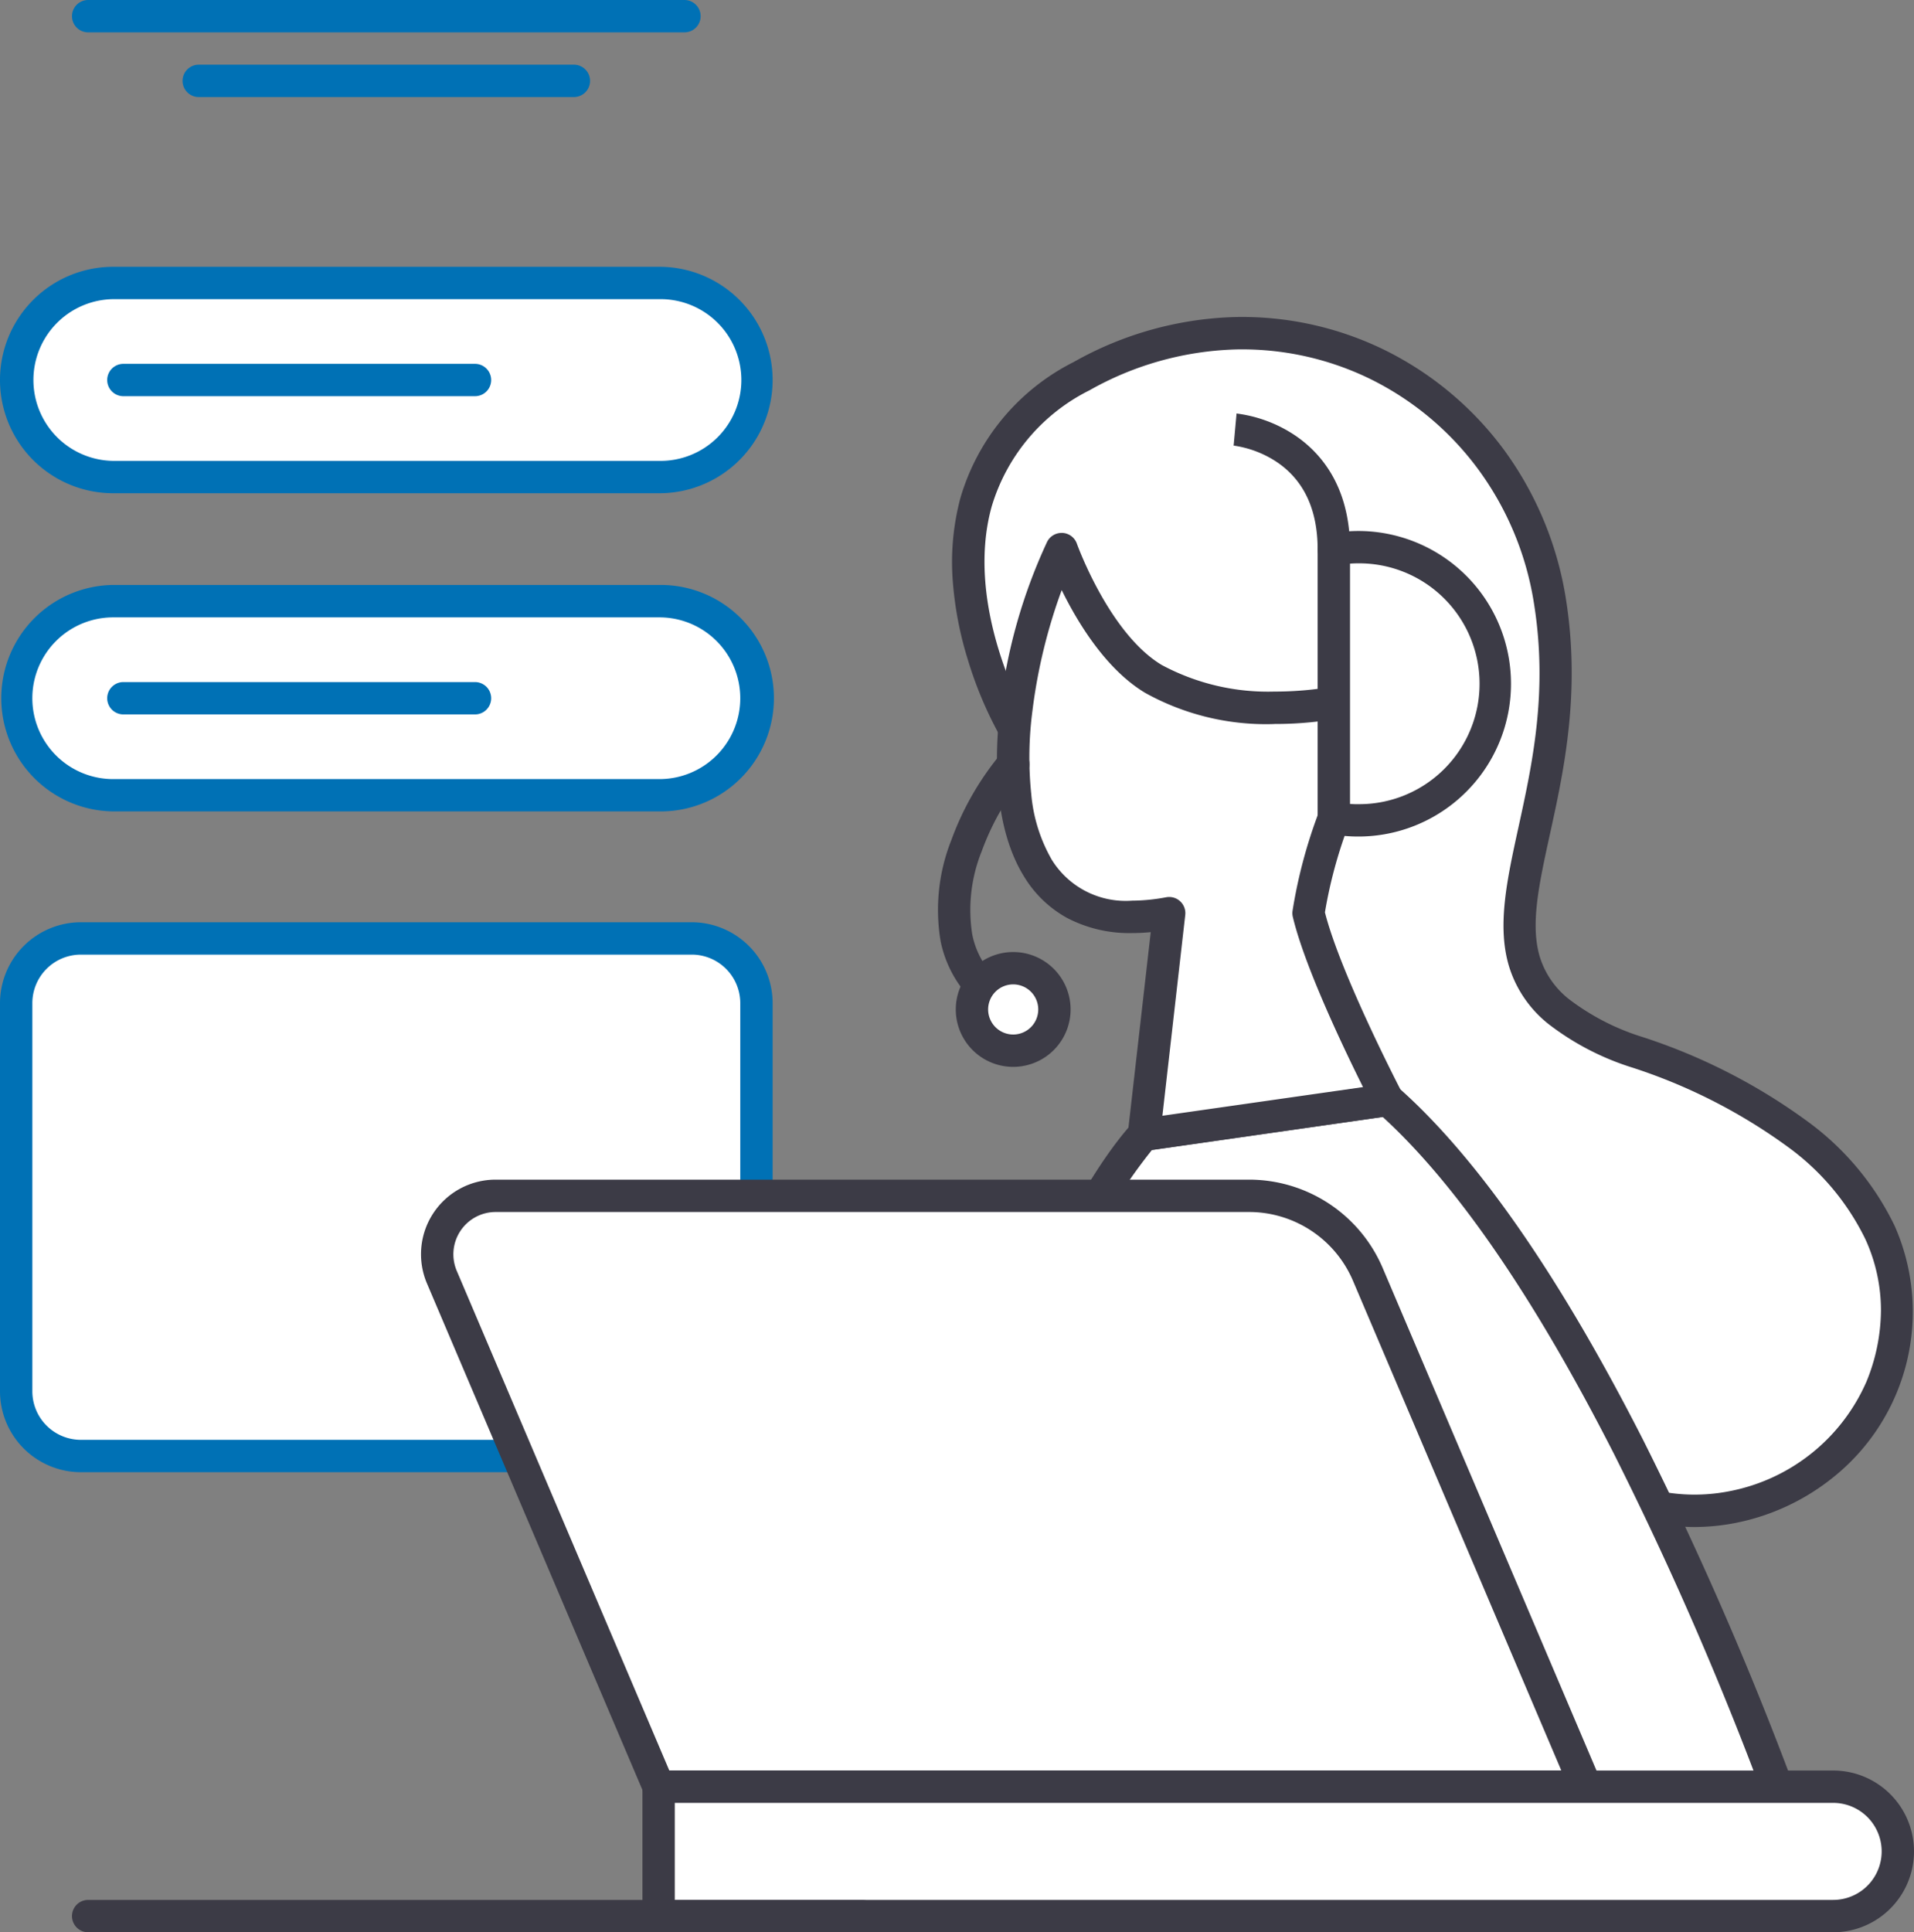
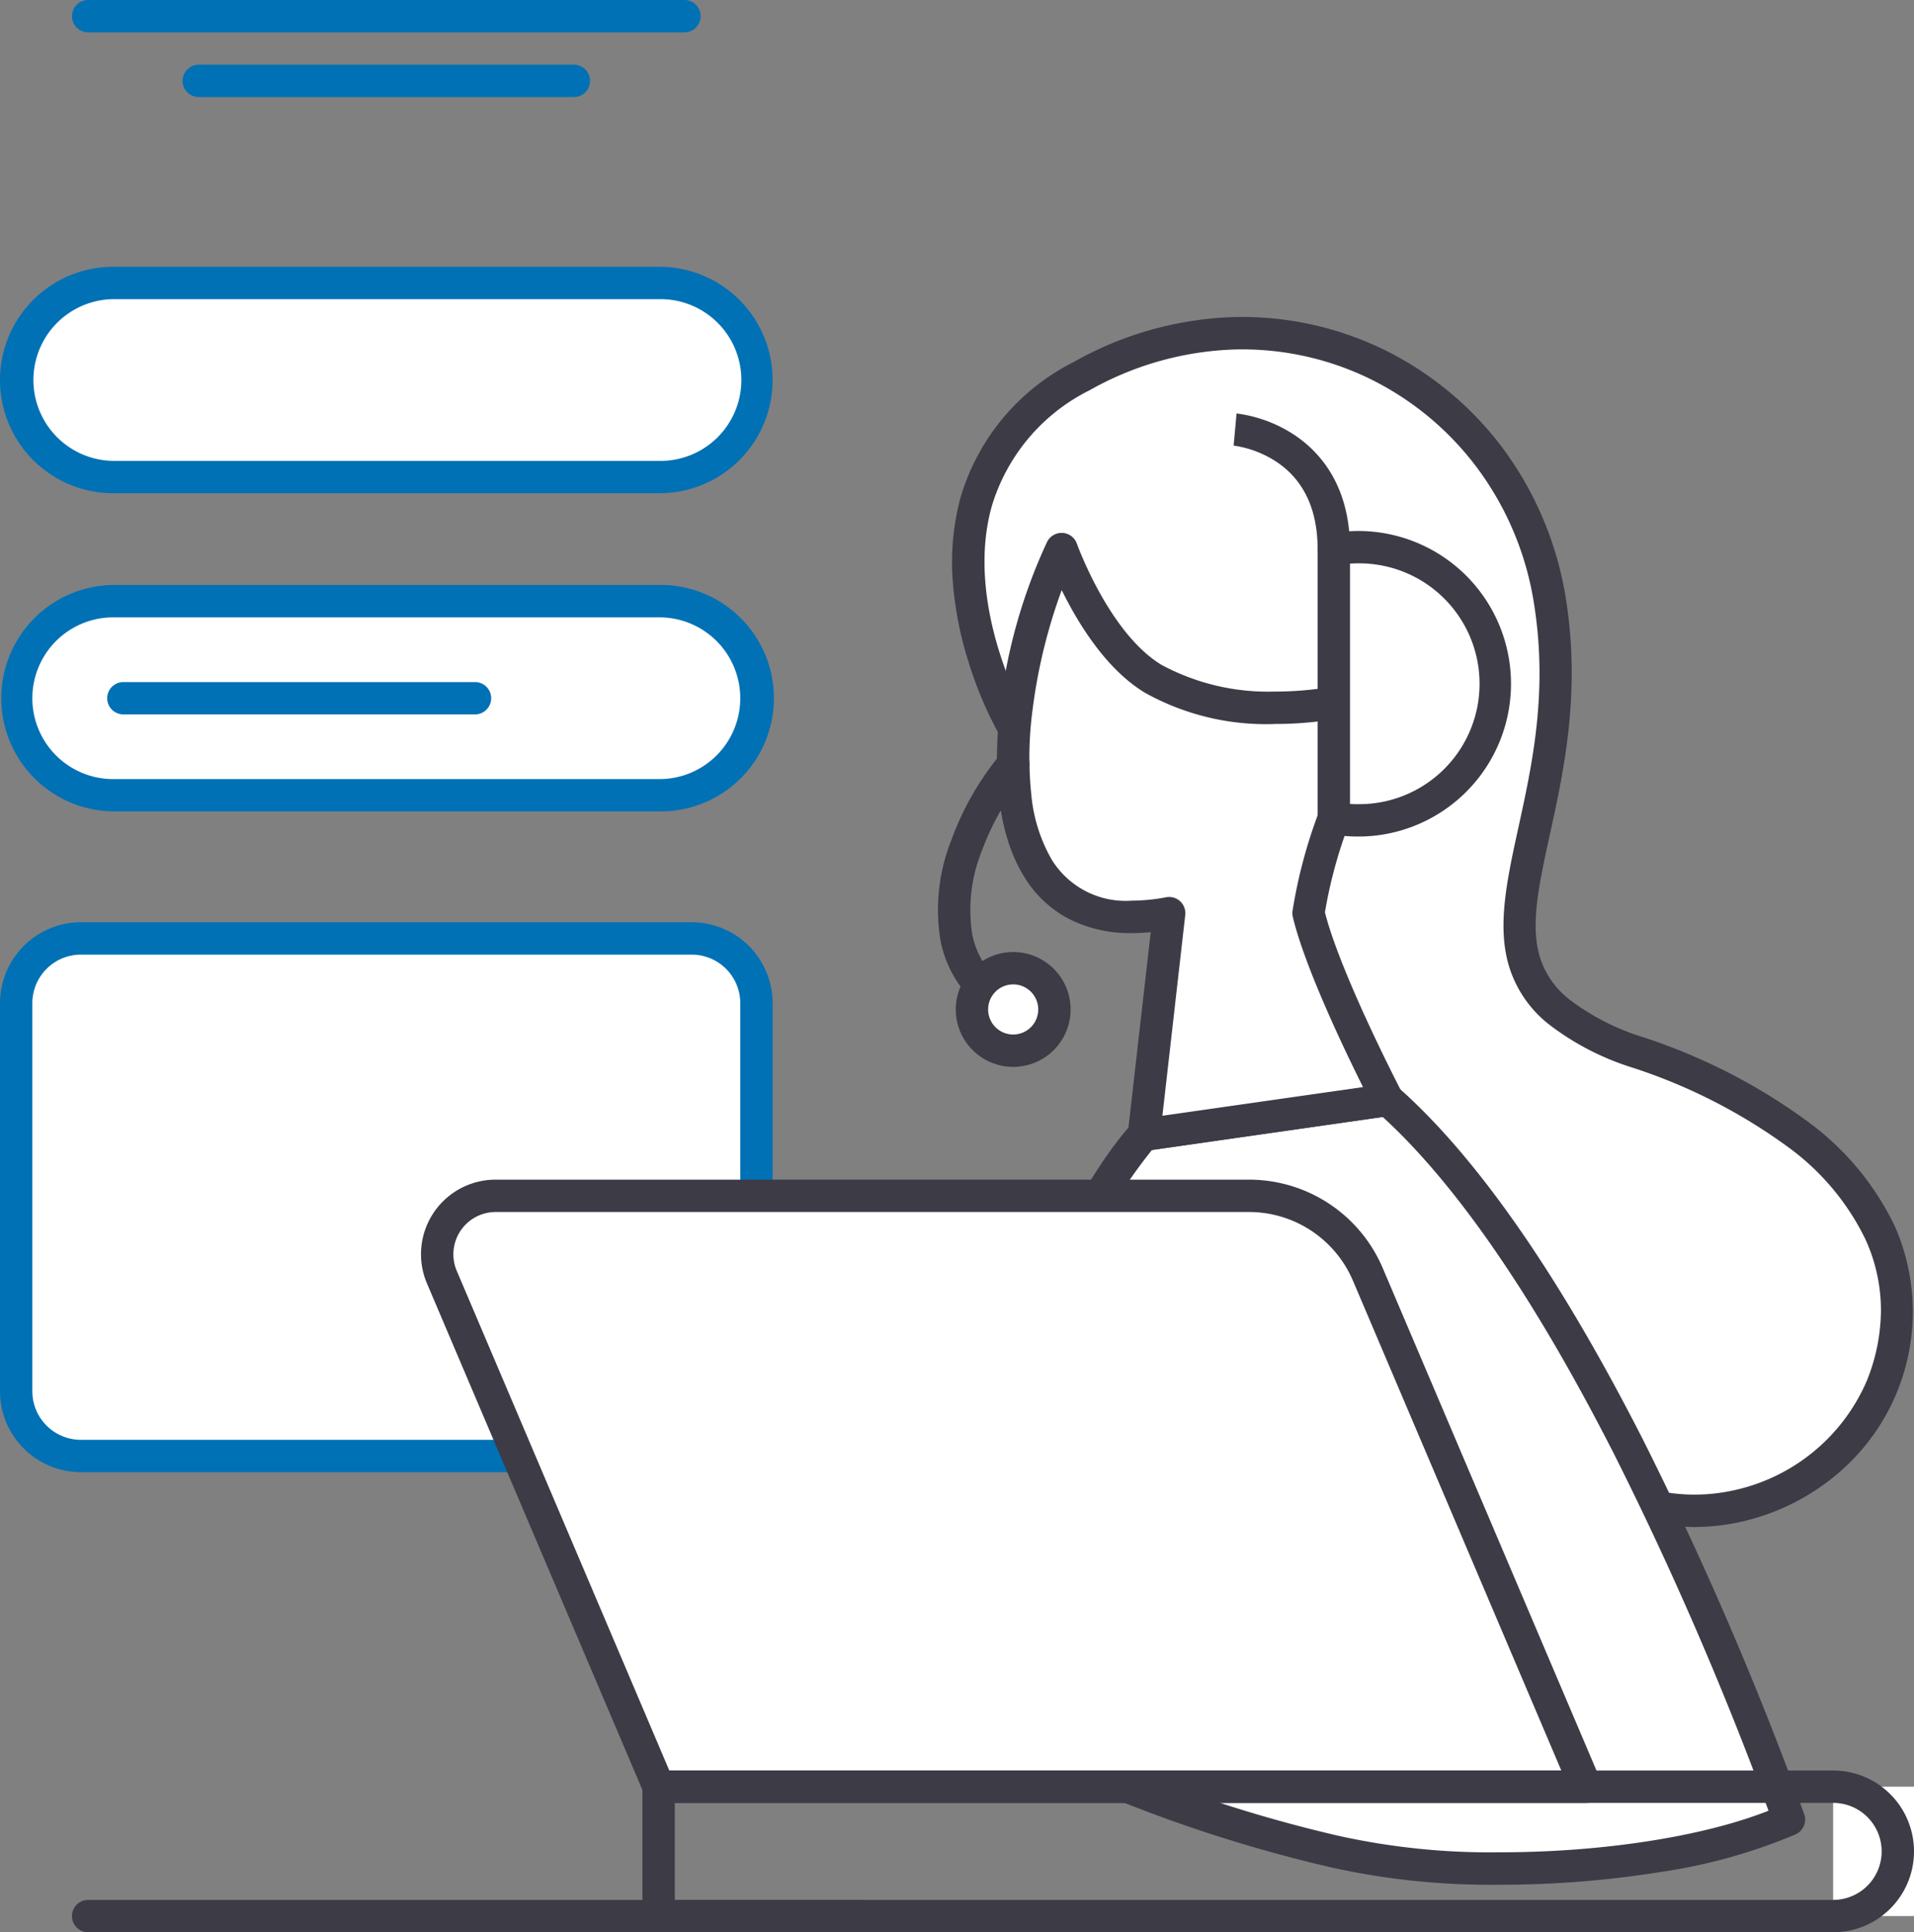
<svg xmlns="http://www.w3.org/2000/svg" id="グループ_8422" data-name="グループ 8422" width="131.233" height="132.459" viewBox="0 0 131.233 132.459">
  <rect x="0" y="0" width="131.233" height="132.459" fill="#808080" stroke="none" />
  <defs>
    <clipPath id="clip-path">
      <rect id="長方形_10358" data-name="長方形 10358" width="131.233" height="132.459" fill="none" />
    </clipPath>
  </defs>
  <g id="グループ_8421" data-name="グループ 8421" clip-path="url(#clip-path)">
    <path id="パス_22174" data-name="パス 22174" d="M1.109,68.766v26.61a4.435,4.435,0,0,0,4.435,4.435H47.431a4.435,4.435,0,0,0,4.435-4.435V68.766a4.435,4.435,0,0,0-4.435-4.435H5.544a4.435,4.435,0,0,0-4.435,4.435" fill="#fff" />
    <path id="長方形_10357" data-name="長方形 10357" d="M4.435-1.109H46.322a5.55,5.55,0,0,1,5.544,5.544v26.61a5.55,5.55,0,0,1-5.544,5.544H4.435a5.55,5.55,0,0,1-5.544-5.544V4.435A5.55,5.55,0,0,1,4.435-1.109Zm41.887,35.48a3.33,3.33,0,0,0,3.326-3.326V4.435a3.33,3.33,0,0,0-3.326-3.326H4.435A3.33,3.33,0,0,0,1.109,4.435v26.61a3.33,3.33,0,0,0,3.326,3.326Z" transform="translate(1.109 64.331)" fill="#0071b5" />
    <path id="パス_22175" data-name="パス 22175" d="M45.213,41.212H7.761a6.652,6.652,0,0,0,0,13.3H45.213a6.652,6.652,0,1,0,0-13.3" fill="#fff" />
    <path id="パス_22176" data-name="パス 22176" d="M7.761,40.1H45.213a7.762,7.762,0,1,1,0,15.523H7.761a7.762,7.762,0,0,1,0-15.523ZM45.213,53.408a5.543,5.543,0,1,0,0-11.087H7.761a5.543,5.543,0,0,0,0,11.087Z" fill="#0071b5" />
    <path id="パス_22177" data-name="パス 22177" d="M45.213,19.4H7.761a6.652,6.652,0,0,0,0,13.3H45.213a6.652,6.652,0,1,0,0-13.3" fill="#fff" />
    <path id="パス_22178" data-name="パス 22178" d="M7.761,18.289H45.213a7.761,7.761,0,1,1,0,15.523H7.761a7.761,7.761,0,0,1,0-15.523ZM45.213,31.594a5.544,5.544,0,1,0,0-11.087H7.761a5.544,5.544,0,0,0,0,11.087Z" fill="#0071b5" />
    <line id="線_2910" data-name="線 2910" x2="40.885" transform="translate(6.045 1.109)" fill="#fff" />
    <path id="線_2911" data-name="線 2911" d="M40.885,1.109H0A1.109,1.109,0,0,1-1.109,0,1.109,1.109,0,0,1,0-1.109H40.885A1.109,1.109,0,0,1,41.994,0,1.109,1.109,0,0,1,40.885,1.109Z" transform="translate(6.045 1.109)" fill="#0071b5" />
    <line id="線_2912" data-name="線 2912" x2="25.722" transform="translate(13.626 5.544)" fill="#fff" />
    <path id="線_2913" data-name="線 2913" d="M25.722,1.109H0A1.109,1.109,0,0,1-1.109,0,1.109,1.109,0,0,1,0-1.109H25.722A1.109,1.109,0,0,1,26.831,0,1.109,1.109,0,0,1,25.722,1.109Z" transform="translate(13.626 5.544)" fill="#0071b5" />
    <path id="パス_22179" data-name="パス 22179" d="M69.468,49.793s-9.409-16.195,4.7-24.008,29.791.777,32.117,15.472c2.6,16.457-9.558,25.493,6,30.888,16.275,5.642,19.964,14.973,16.709,23-3.132,7.727-14.756,12.587-23.654,3.472" fill="#fff" />
    <path id="パス_22180" data-name="パス 22180" d="M116.182,104.678a14.615,14.615,0,0,1-4.444-.7,17.462,17.462,0,0,1-7.191-4.587,1.109,1.109,0,0,1,1.587-1.549,15.274,15.274,0,0,0,6.276,4.023,12.357,12.357,0,0,0,6.194.354,12.913,12.913,0,0,0,9.363-7.491,13.047,13.047,0,0,0,1-4.878,11.708,11.708,0,0,0-1.067-4.9,16.989,16.989,0,0,0-5.291-6.311,37.914,37.914,0,0,0-10.686-5.454,18.324,18.324,0,0,1-5.752-2.988,8.069,8.069,0,0,1-2.7-3.938c-.84-2.77-.153-5.912.642-9.55.949-4.343,2.025-9.266,1.072-15.286A20.968,20.968,0,0,0,101.3,32.1a20.369,20.369,0,0,0-7.376-6.134,19.993,19.993,0,0,0-9.223-2.01,21.594,21.594,0,0,0-10,2.8,13.074,13.074,0,0,0-6.712,7.986c-1.906,6.9,2.393,14.42,2.436,14.495a1.109,1.109,0,0,1-1.918,1.114,26.692,26.692,0,0,1-2.144-5.118,24.238,24.238,0,0,1-1.017-5.165,17.1,17.1,0,0,1,.5-5.917,15.209,15.209,0,0,1,7.775-9.336,23.789,23.789,0,0,1,11.016-3.08,22.221,22.221,0,0,1,10.25,2.234,22.6,22.6,0,0,1,8.183,6.8,23.485,23.485,0,0,1,4.3,10.31c1.018,6.432-.154,11.8-1.1,16.107-.759,3.473-1.358,6.216-.686,8.433a5.922,5.922,0,0,0,1.993,2.875,16.22,16.22,0,0,0,5.061,2.6,40.094,40.094,0,0,1,11.312,5.792,19.166,19.166,0,0,1,5.958,7.152,14.539,14.539,0,0,1-4.187,17.212,15.435,15.435,0,0,1-6.7,3.144A14.754,14.754,0,0,1,116.182,104.678Z" fill="#3c3b46" />
    <path id="パス_22181" data-name="パス 22181" d="M122.663,124.738c-7.534,3.437-22.35,4.354-31.209,2.177-10.891-2.676-17.091-5.232-26.084-10.545v-.034c3.194-28.472,13.055-38.541,13.055-38.541L95.16,75.4c12.083,10.693,22.781,36.352,27.5,49.338" fill="#fff" />
    <path id="パス_22182" data-name="パス 22182" d="M102.861,129.2a50.356,50.356,0,0,1-11.672-1.207,98.822,98.822,0,0,1-13.906-4.333,92.317,92.317,0,0,1-12.477-6.334,1.109,1.109,0,0,1-.545-.955v-.034a1.11,1.11,0,0,1,.007-.124,117.357,117.357,0,0,1,3.421-18.207,76.444,76.444,0,0,1,4.4-12.09c2.911-6.175,5.435-8.788,5.541-8.9a1.109,1.109,0,0,1,.635-.322L95,74.3a1.109,1.109,0,0,1,.892.267c5.4,4.78,11.042,12.9,16.765,24.136a239.087,239.087,0,0,1,11.045,25.653,1.109,1.109,0,0,1-.582,1.388,37.7,37.7,0,0,1-9.25,2.581A69.218,69.218,0,0,1,102.861,129.2ZM66.55,115.777A88.257,88.257,0,0,0,78.117,121.6a96.725,96.725,0,0,0,13.6,4.234,48.145,48.145,0,0,0,11.142,1.143c7.018,0,13.93-1.082,18.4-2.851a235.562,235.562,0,0,0-10.575-24.417c-5.46-10.72-10.8-18.5-15.88-23.141L78.981,78.836a36.788,36.788,0,0,0-4.953,8.174A74.646,74.646,0,0,0,69.792,98.72,114.5,114.5,0,0,0,66.55,115.777Z" fill="#3c3b46" />
    <path id="パス_22183" data-name="パス 22183" d="M72.791,37.641c-3.953,8.031-7.117,27.653,7.378,24.956l-1.736,15.19L95.143,75.4s-4.388-8.418-5.425-12.8a33.348,33.348,0,0,1,1.736-6.51,5.006,5.006,0,0,0,4.6-3.69c1.042-3.255-2.213-5.425-3.95-4.34,0,0-7.595,1.736-13.02-1.519-4-2.4-6.293-8.9-6.293-8.9" fill="#fff" />
    <path id="パス_22184" data-name="パス 22184" d="M72.791,36.532l.065,0a1.109,1.109,0,0,1,.98.737h0c.022.061,2.218,6.156,5.818,8.316a15.4,15.4,0,0,0,7.722,1.823,23.314,23.314,0,0,0,4.331-.4,3.086,3.086,0,0,1,1.429-.341,4.288,4.288,0,0,1,3.357,1.81,4.646,4.646,0,0,1,.616,4.259,6.194,6.194,0,0,1-3.282,3.883,6.266,6.266,0,0,1-1.57.5,31.53,31.53,0,0,0-1.413,5.424c1.077,4.256,5.238,12.265,5.281,12.347A1.109,1.109,0,0,1,95.3,76.5L78.59,78.885a1.109,1.109,0,0,1-1.259-1.224L78.9,63.9c-.442.042-.872.063-1.287.063a9.2,9.2,0,0,1-4.445-1.035,7.884,7.884,0,0,1-2.938-2.815c-2.113-3.395-2.062-8.215-1.647-11.661a37.055,37.055,0,0,1,3.208-11.3A1.109,1.109,0,0,1,72.791,36.532Zm14.586,13.1a17.041,17.041,0,0,1-8.864-2.139c-2.683-1.61-4.619-4.806-5.717-7.041a37.318,37.318,0,0,0-2.006,8.265,24.5,24.5,0,0,0-.082,5.717,10.921,10.921,0,0,0,1.41,4.507,5.957,5.957,0,0,0,5.5,2.8,12.94,12.94,0,0,0,2.348-.234,1.109,1.109,0,0,1,1.3,1.216L79.7,76.486l13.755-1.965c-1.3-2.608-4-8.246-4.814-11.669a1.109,1.109,0,0,1-.02-.4,34.148,34.148,0,0,1,1.8-6.764,1.111,1.111,0,0,1,1.036-.707,3.852,3.852,0,0,0,1.466-.385A4.02,4.02,0,0,0,95,52.059a2.433,2.433,0,0,0-.295-2.276,2.1,2.1,0,0,0-1.565-.9.83.83,0,0,0-.446.114,1.109,1.109,0,0,1-.34.141A24.461,24.461,0,0,1,87.377,49.628Z" fill="#3c3b46" />
    <path id="パス_22185" data-name="パス 22185" d="M30.3,87.547,45.158,122.48h63.57L93.79,87.372a8.869,8.869,0,0,0-8.162-5.4H33.98A4,4,0,0,0,30.3,87.547" fill="#fff" />
    <path id="パス_22186" data-name="パス 22186" d="M33.98,80.866H85.628a9.963,9.963,0,0,1,9.183,6.072l14.938,35.108a1.109,1.109,0,0,1-1.02,1.543H45.158a1.109,1.109,0,0,1-1.02-.675L29.275,87.981a5.113,5.113,0,0,1,4.705-7.115Zm73.071,40.505L92.77,87.806a7.748,7.748,0,0,0-7.142-4.722H33.98a2.9,2.9,0,0,0-2.665,4.029l14.576,34.258Z" fill="#3c3b46" />
    <path id="パス_22187" data-name="パス 22187" d="M93.1,37.512a9.388,9.388,0,0,0-1.645.153V56.086A9.36,9.36,0,1,0,93.1,37.512" fill="#fff" />
    <path id="パス_22188" data-name="パス 22188" d="M93.1,36.4A10.473,10.473,0,1,1,91.26,57.178a1.109,1.109,0,0,1-.915-1.092V37.665a1.109,1.109,0,0,1,.915-1.092A10.424,10.424,0,0,1,93.1,36.4Zm0,18.727a8.255,8.255,0,1,0,0-16.509c-.176,0-.354.006-.536.02V55.11C92.745,55.124,92.923,55.13,93.1,55.13Z" fill="#3c3b46" />
    <path id="パス_22189" data-name="パス 22189" d="M69.467,70.307a1.1,1.1,0,0,1-.492-.116,8,8,0,0,1-4.483-5.673,12.952,12.952,0,0,1,.737-6.929,19.825,19.825,0,0,1,3.4-5.921A1.109,1.109,0,1,1,70.323,53.1a17.806,17.806,0,0,0-3.008,5.243,10.769,10.769,0,0,0-.651,5.725,5.784,5.784,0,0,0,3.3,4.136,1.109,1.109,0,0,1-.494,2.1Z" fill="#3c3b46" />
-     <path id="パス_22190" data-name="パス 22190" d="M125.689,122.48H45.158v8.87h80.531a4.435,4.435,0,0,0,0-8.87" fill="#fff" />
+     <path id="パス_22190" data-name="パス 22190" d="M125.689,122.48v8.87h80.531a4.435,4.435,0,0,0,0-8.87" fill="#fff" />
    <path id="パス_22191" data-name="パス 22191" d="M45.158,121.371h80.531a5.544,5.544,0,0,1,0,11.088H45.158a1.109,1.109,0,0,1-1.109-1.109v-8.87A1.109,1.109,0,0,1,45.158,121.371Zm80.531,8.87a3.326,3.326,0,0,0,0-6.652H46.267v6.652Z" fill="#3c3b46" />
    <path id="パス_22192" data-name="パス 22192" d="M72.3,69.2a2.827,2.827,0,1,1-2.827-2.827A2.827,2.827,0,0,1,72.3,69.2" fill="#fff" />
    <path id="楕円形_815" data-name="楕円形 815" d="M2.827-1.109A3.936,3.936,0,1,1-1.109,2.827,3.94,3.94,0,0,1,2.827-1.109Zm0,5.654A1.718,1.718,0,1,0,1.109,2.827,1.72,1.72,0,0,0,2.827,4.545Z" transform="translate(66.642 66.372)" fill="#3c3b46" />
    <path id="パス_22193" data-name="パス 22193" d="M91.453,38.774a1.109,1.109,0,0,1-1.109-1.109c0-2.732-.946-4.75-2.811-6a7.175,7.175,0,0,0-2.949-1.119l.1-1.1.1-1.1a9.319,9.319,0,0,1,3.893,1.423c1.774,1.154,3.888,3.462,3.888,7.9A1.109,1.109,0,0,1,91.453,38.774Z" fill="#3c3b46" />
    <path id="線_2914" data-name="線 2914" d="M53.048,1.109H0A1.109,1.109,0,0,1-1.109,0,1.109,1.109,0,0,1,0-1.109H53.048A1.109,1.109,0,0,1,54.157,0,1.109,1.109,0,0,1,53.048,1.109Z" transform="translate(6.045 131.35)" fill="#3c3b46" />
    <line id="線_2915" data-name="線 2915" x2="24.11" transform="translate(8.459 47.865)" fill="#fff" />
    <path id="線_2916" data-name="線 2916" d="M24.11,1.109H0A1.109,1.109,0,0,1-1.109,0,1.109,1.109,0,0,1,0-1.109H24.11A1.109,1.109,0,0,1,25.219,0,1.109,1.109,0,0,1,24.11,1.109Z" transform="translate(8.459 47.865)" fill="#0071b5" />
    <line id="線_2917" data-name="線 2917" x2="24.11" transform="translate(8.459 26.051)" fill="#fff" />
-     <path id="線_2918" data-name="線 2918" d="M24.11,1.109H0A1.109,1.109,0,0,1-1.109,0,1.109,1.109,0,0,1,0-1.109H24.11A1.109,1.109,0,0,1,25.219,0,1.109,1.109,0,0,1,24.11,1.109Z" transform="translate(8.459 26.051)" fill="#0071b5" />
  </g>
</svg>